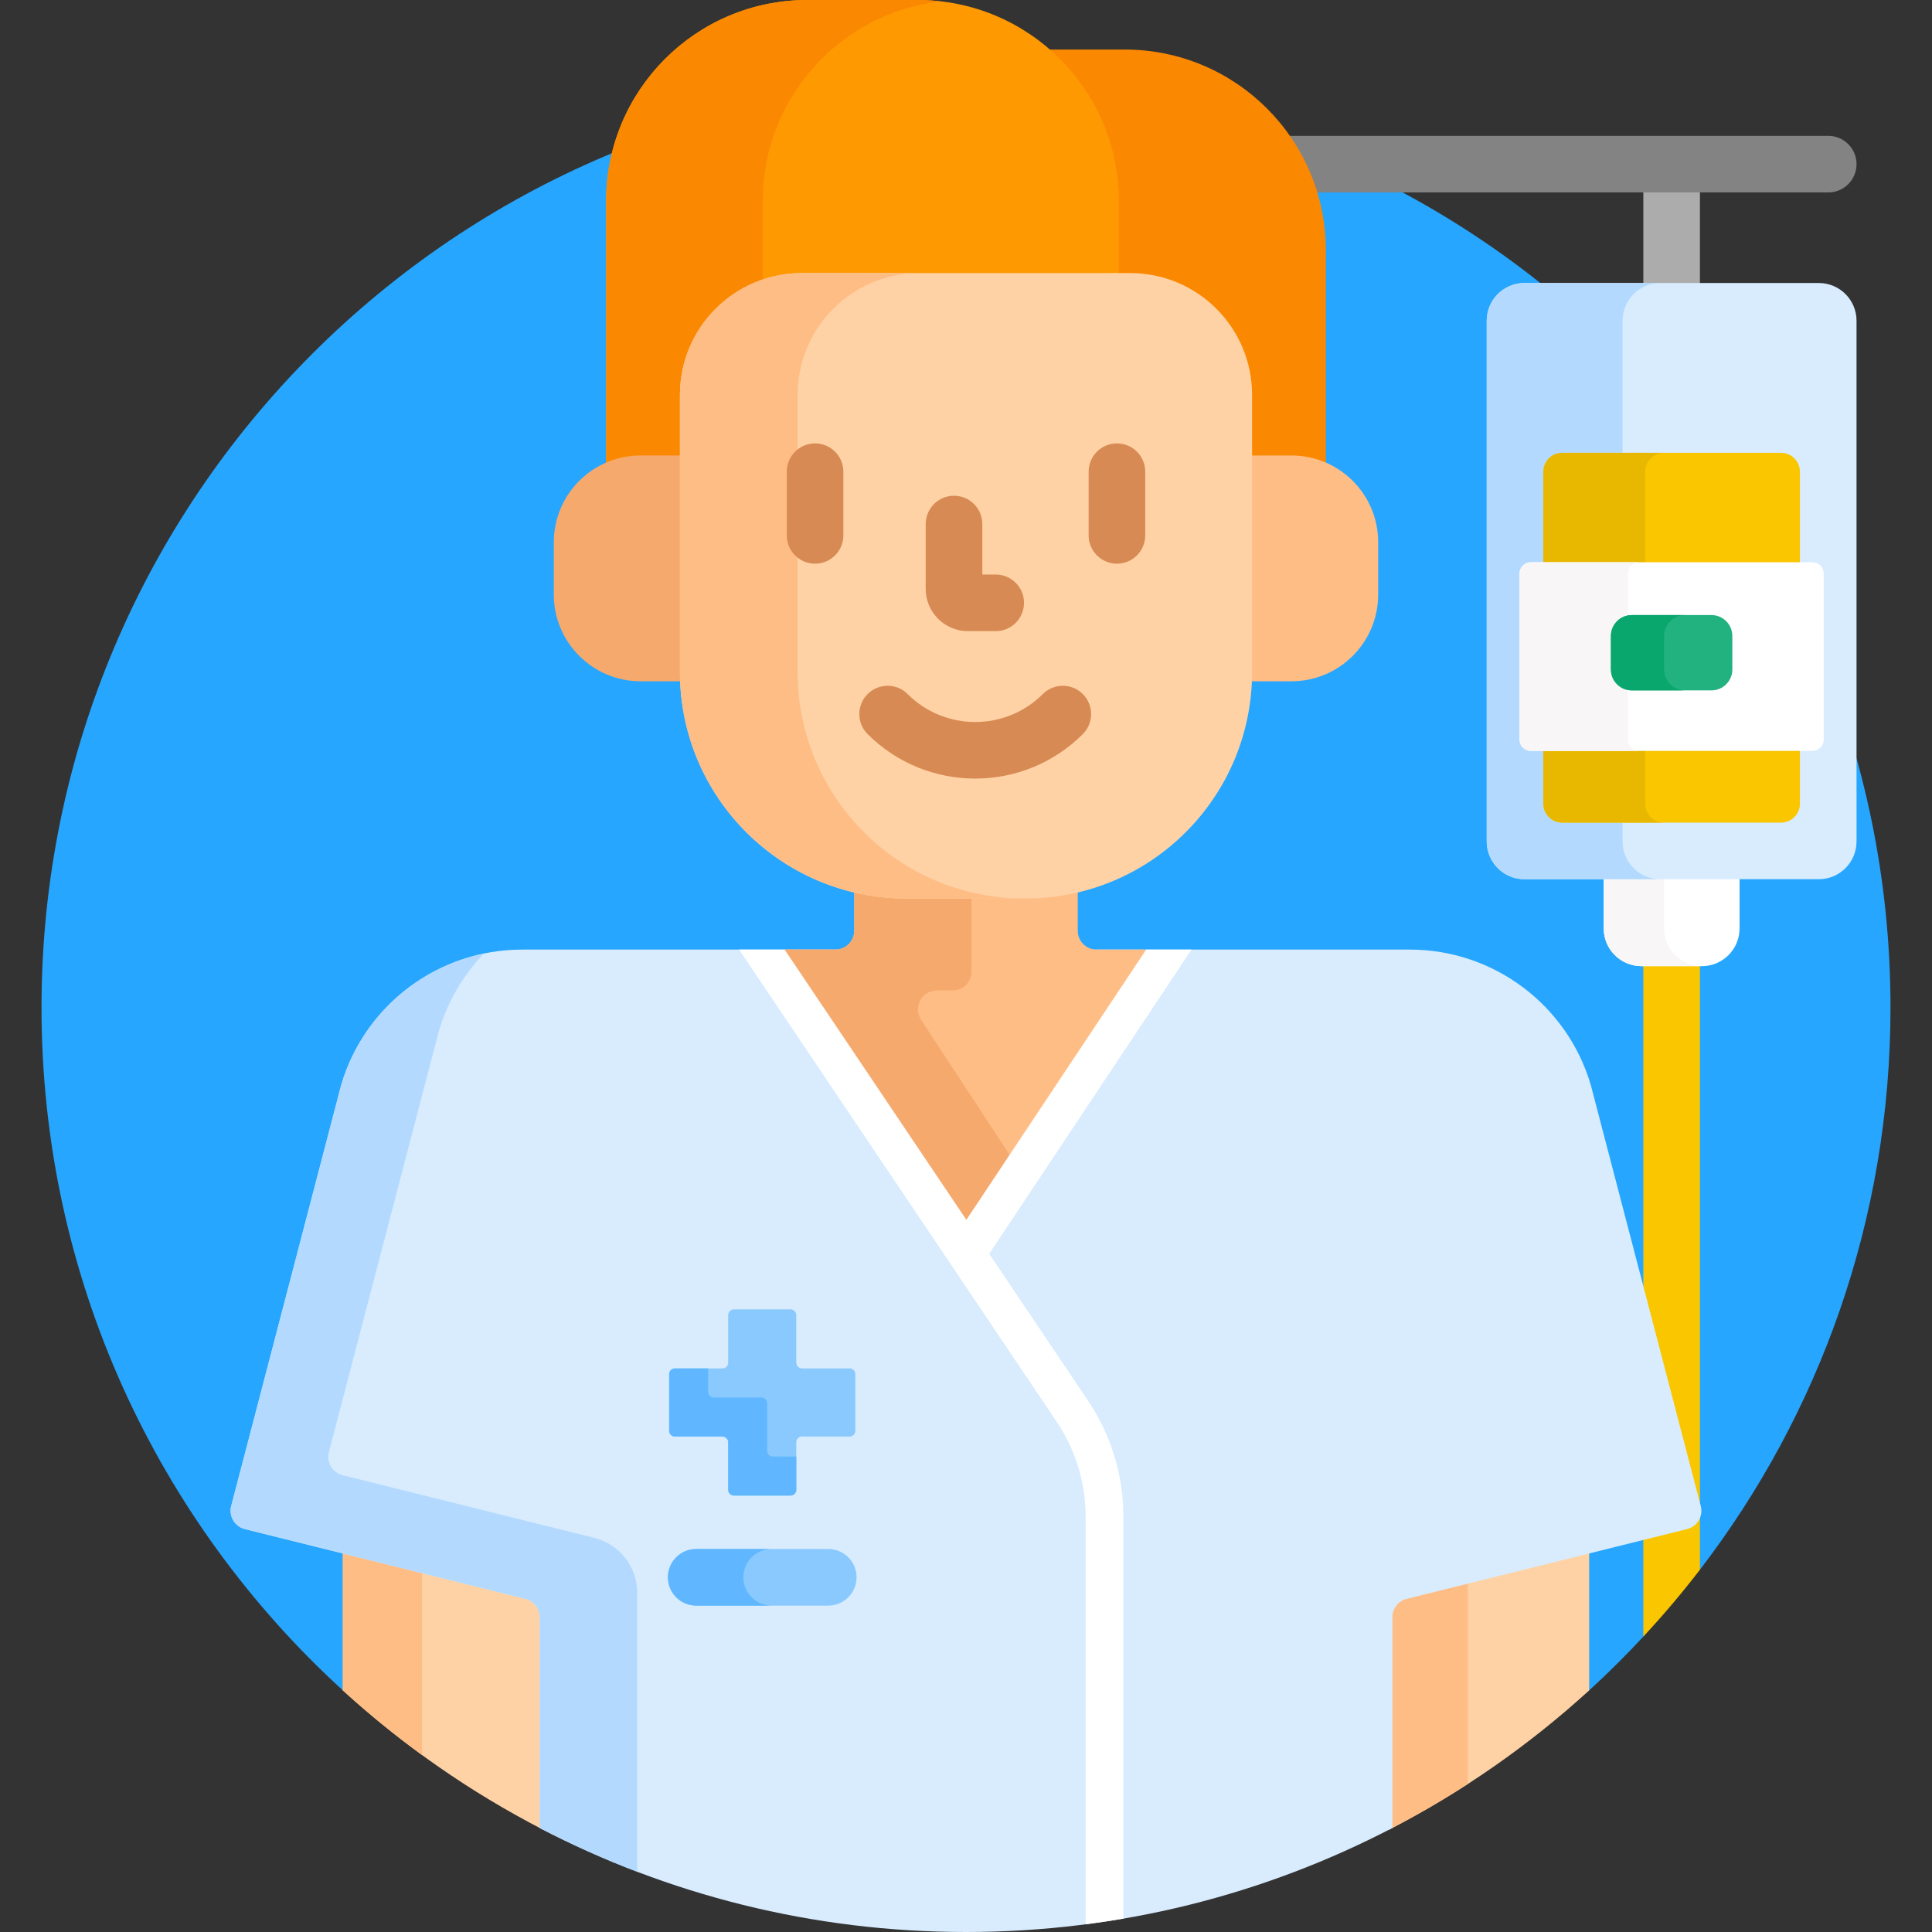
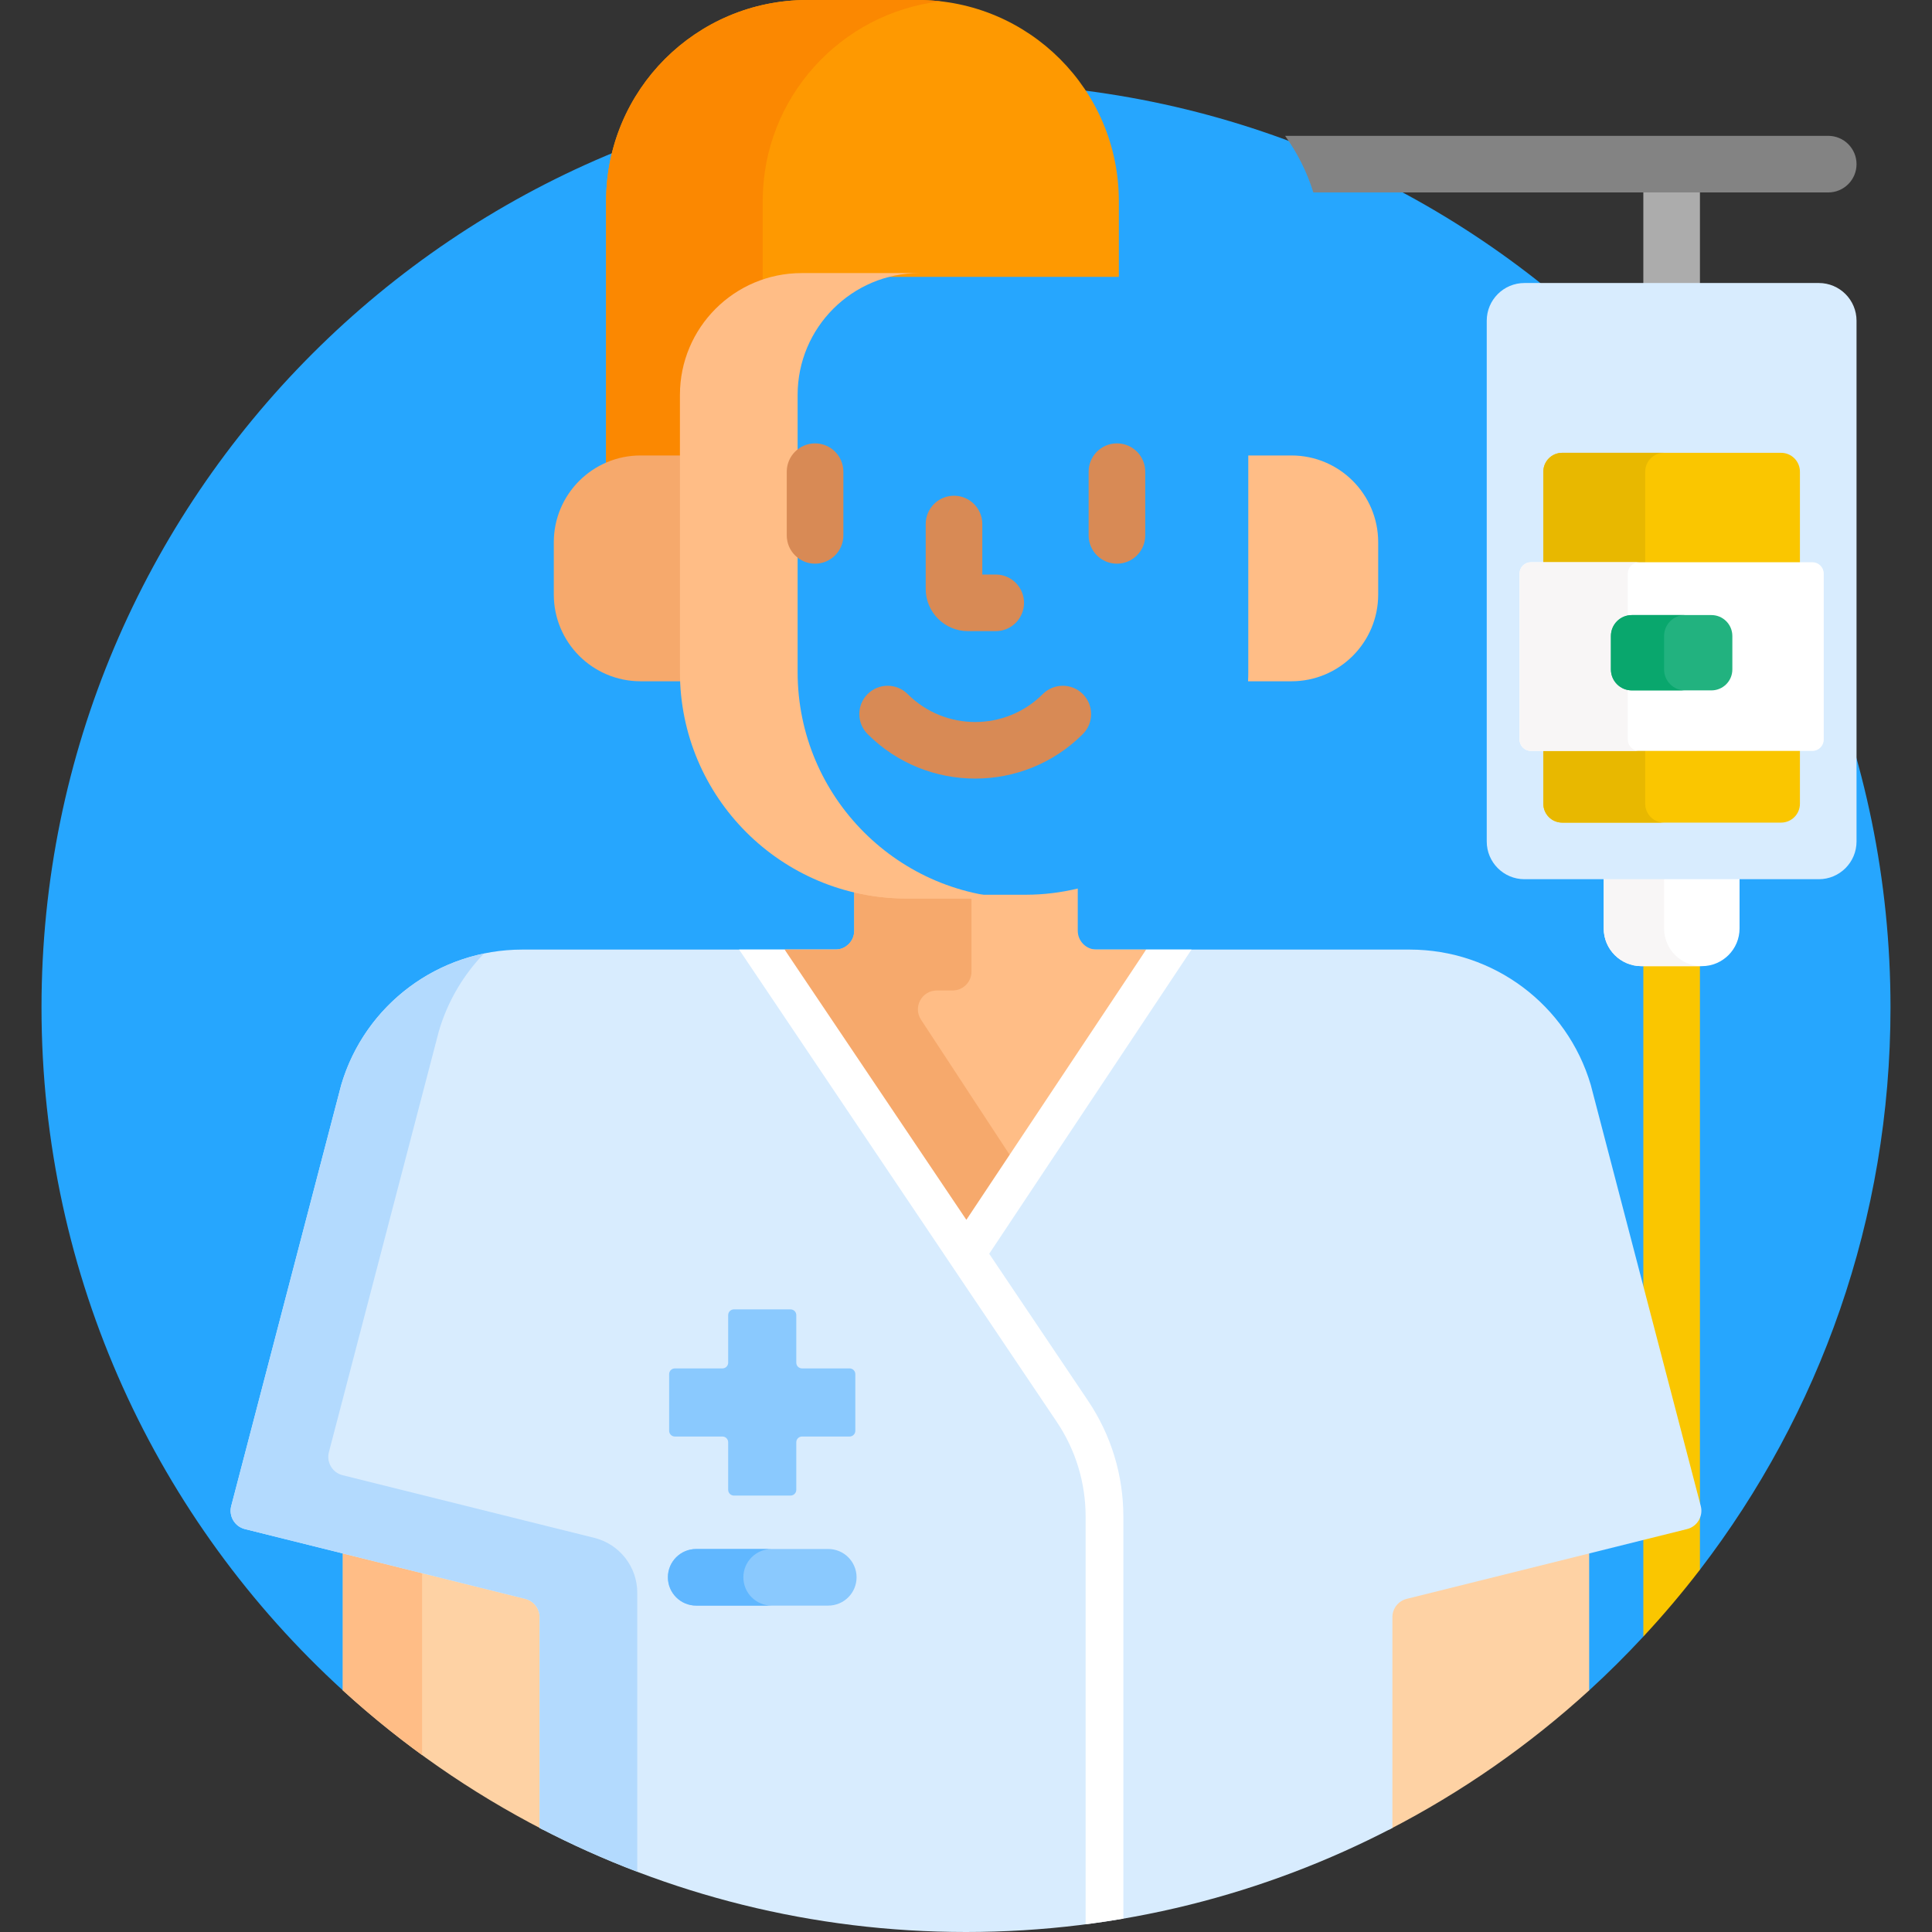
<svg xmlns="http://www.w3.org/2000/svg" id="Layer_1" enable-background="new 0 0 512 512" height="512" viewBox="0 0 512 512" width="512">
  <rect x="0" y="0" width="512" height="512" fill="#333333" stroke="none" />
  <g>
    <path d="m256 22c-135.31 0-245 109.69-245 245 0 71.68 30.787 136.167 79.854 180.969h1v-37.07l-26.705-6.647c-1.045-.26-1.924-.914-2.474-1.84s-.703-2.011-.43-3.053l29.15-111.593c6.091-20.663 25.418-35.115 46.992-35.115h235.224c21.573 0 40.9 14.452 47 35.145l14.889 56.994v62.286l-15.354 3.822v37.07h1c4.981-4.548 9.763-9.309 14.354-14.25l6.5-14.718 8.5-3.012c31.672-41.282 50.5-92.935 50.5-148.988 0-135.31-109.69-245-245-245z" fill="#26a6fe" />
    <path d="m435.5 50h15v26h-15z" fill="#acacac" />
    <g>
      <path d="m435.5 255.041v178.678c5.273-5.674 10.279-11.576 15-17.731v-160.947z" fill="#fac600" />
    </g>
    <g>
      <path d="m484.5 36h-143.93c3.246 4.52 5.799 9.568 7.479 15h136.451c4.142 0 7.5-3.358 7.5-7.5s-3.358-7.5-7.5-7.5z" fill="#838383" />
    </g>
    <path d="m425 232v14.041c0 5.523 4.477 10 10 10h16c5.523 0 10-4.477 10-10v-14.041z" fill="#fff" />
    <path d="m441 246.041v-14.041h-16v14.041c0 5.523 4.477 10 10 10h16c-5.523 0-10-4.477-10-10z" fill="#f8f6f6" />
    <path d="m144 428.568c0-2.761-1.872-5.155-4.551-5.822l-48.595-12.096v37.319c15.928 14.544 33.791 26.999 53.146 36.965z" fill="#fed2a4" />
    <path d="m111.854 415.877-21-5.227v37.319c6.67 6.091 13.684 11.809 21 17.138z" fill="#ffbd86" />
    <path d="m372.551 422.746c-2.679.667-4.551 3.061-4.551 5.822v56.365c19.355-9.965 37.217-22.421 53.146-36.965v-37.318z" fill="#fed2a4" />
-     <path d="m389 418.652-16.449 4.095c-2.679.667-4.551 3.061-4.551 5.822v56.365c7.215-3.715 14.222-7.777 21-12.163z" fill="#ffbd86" />
    <g>
      <g>
        <path d="m450.722 399.106-29.15-111.593c-6.268-21.265-25.791-35.862-47.96-35.862h-235.224c-22.169 0-41.691 14.598-47.96 35.862l-29.15 111.593c-.704 2.694.928 5.443 3.63 6.116l74.299 18.495c2.228.555 3.792 2.556 3.792 4.852v55.857c33.813 17.608 72.241 27.574 113.001 27.574s79.188-9.966 113-27.575v-55.857c0-2.296 1.564-4.297 3.792-4.852l74.299-18.495c2.702-.672 4.334-3.421 3.631-6.115z" fill="#d8ecfe" />
      </g>
      <path d="m168.885 496.04v-73.933c0-6.889-4.692-12.892-11.377-14.556l-66.715-16.607c-2.702-.672-4.334-3.422-3.63-6.116l29.15-111.593c2.331-7.908 6.5-14.887 11.952-20.542-17.803 3.676-32.545 16.866-37.837 34.819l-29.15 111.593c-.704 2.694.928 5.443 3.63 6.116l74.299 18.495c2.228.555 3.792 2.556 3.792 4.852v55.857c8.358 4.352 16.999 8.233 25.886 11.615z" fill="#b3dafe" />
      <g>
        <g>
-           <path d="m298.071 13.129h-21.426c11.514 9.602 18.857 24.046 18.857 40.175v20.065h4.031c17.247 0 31.278 14.031 31.278 31.278v17.056h12.534c2.845 0 5.557.576 8.031 1.61v-56.88c-.001-29.439-23.866-53.304-53.305-53.304z" fill="#fb8801" />
-         </g>
+           </g>
        <path d="m168.656 121.703h12.534v-17.056c0-17.247 14.031-31.278 31.278-31.278h84.035v-20.065c-.001-29.439-23.866-53.304-53.305-53.304h-29.269c-29.439 0-53.304 23.865-53.304 53.304v70.009c2.474-1.035 5.186-1.61 8.031-1.61z" fill="#fe9901" />
        <path d="m168.656 121.703h12.534v-17.056c0-13.622 8.757-25.231 20.934-29.512v-21.831c0-27.37 20.632-49.909 47.189-52.944-2.008-.23-4.046-.36-6.115-.36h-29.269c-29.439 0-53.304 23.865-53.304 53.304v70.009c2.474-1.035 5.186-1.61 8.031-1.61z" fill="#fb8801" />
        <g>
          <path d="m181.189 178.115v-57.412h-11.427c-12.703 0-23 10.297-23 23v13.843c0 12.703 10.297 23 23 23h11.488c-.032-.807-.061-1.616-.061-2.431z" fill="#f6a96c" />
          <path d="m342.237 120.703h-11.427v57.412c0 .815-.029 1.623-.062 2.431h11.488c12.703 0 23-10.297 23-23v-13.843c.001-12.703-10.296-23-22.999-23z" fill="#ffbd86" />
        </g>
        <path d="m285.618 246.651v-11.183c-4.432 1.067-9.053 1.648-13.808 1.648h-31.621c-4.755 0-9.375-.581-13.808-1.648v11.183c0 2.761-2.239 5-5 5h-13.453l8.041 13.748 40.13 59.668 39.633-59.566 8.014-13.85h-13.13c-2.759 0-4.998-2.239-4.998-5z" fill="#ffbd86" />
        <g>
          <path d="m248.261 262.488h4.192c2.761 0 5-2.239 5-5v-19.373h-17.264c-4.754 0-9.373-.57-13.808-1.615v10.15c0 2.761-2.239 5-5 5h-13.453l8.041 13.748 40.13 59.668 12.064-18.131-24.083-36.704c-2.181-3.325.204-7.743 4.181-7.743z" fill="#f6a96c" />
        </g>
        <g>
-           <path d="m271.811 238.115h-31.621c-33.137 0-60-26.863-60-60v-73.468c0-17.827 14.451-32.278 32.278-32.278h87.066c17.827 0 32.278 14.451 32.278 32.278v73.468c-.001 33.137-26.864 60-60.001 60z" fill="#fed2a4" />
-         </g>
+           </g>
        <path d="m211.379 178.115v-73.468c0-17.827 14.451-32.278 32.278-32.278h-31.189c-17.827 0-32.278 14.451-32.278 32.278v73.468c0 33.137 26.863 60 60 60h31.189c-33.138 0-60-26.863-60-60z" fill="#ffbd86" />
      </g>
      <g>
        <g>
          <g>
            <path d="m216 149.382c-4.142 0-7.5-3.358-7.5-7.5v-16.882c0-4.142 3.358-7.5 7.5-7.5s7.5 3.358 7.5 7.5v16.882c0 4.142-3.358 7.5-7.5 7.5z" fill="#d88a55" />
          </g>
          <g>
            <path d="m296 149.382c-4.142 0-7.5-3.358-7.5-7.5v-16.882c0-4.142 3.358-7.5 7.5-7.5s7.5 3.358 7.5 7.5v16.882c0 4.142-3.358 7.5-7.5 7.5z" fill="#d88a55" />
          </g>
        </g>
        <g>
          <path d="m258.442 206.333c-10.329 0-20.653-3.93-28.516-11.793-2.929-2.929-2.929-7.678 0-10.606 2.929-2.929 7.678-2.929 10.606 0 9.875 9.875 25.943 9.875 35.82 0 2.929-2.929 7.678-2.929 10.606 0 2.929 2.929 2.929 7.678 0 10.606-7.861 7.861-18.19 11.793-28.516 11.793z" fill="#d88a55" />
        </g>
        <g>
          <path d="m263.875 167.257h-7.37c-6.167 0-11.185-5.018-11.185-11.185v-17.197c0-4.142 3.358-7.5 7.5-7.5s7.5 3.358 7.5 7.5v13.381h3.555c4.142 0 7.5 3.358 7.5 7.5s-3.358 7.501-7.5 7.501z" fill="#d88a55" />
        </g>
      </g>
      <g>
        <path d="m303.748 251.651-47.652 71.617-48.167-71.617h-12.051l84.162 125.136c5.011 7.451 7.66 16.135 7.66 25.114v108.058c3.355-.434 6.689-.933 10-1.501v-106.558c0-10.974-3.237-21.588-9.362-30.695l-26.189-38.939 53.614-80.616h-12.015z" fill="#fff" />
      </g>
    </g>
    <g>
      <path d="m482 233h-78c-5.523 0-10-4.477-10-10v-138c0-5.523 4.477-10 10-10h78c5.523 0 10 4.477 10 10v138c0 5.523-4.477 10-10 10z" fill="#d8ecfe" />
    </g>
-     <path d="m430 223v-5h-16c-2.761 0-5-2.239-5-5v-88c0-2.761 2.239-5 5-5h16v-35c0-5.523 4.477-10 10-10h-36c-5.523 0-10 4.477-10 10v138c0 5.523 4.477 10 10 10h36c-5.523 0-10-4.477-10-10z" fill="#b3dafe" />
    <g fill="#fac600">
      <path d="m477 150v-25c0-2.761-2.239-5-5-5h-58c-2.761 0-5 2.239-5 5v25z" />
      <path d="m409 198v15c0 2.761 2.239 5 5 5h58c2.761 0 5-2.239 5-5v-15z" />
    </g>
    <g fill="#e8b800">
      <path d="m436 150v-25c0-2.761 2.239-5 5-5h-27c-2.761 0-5 2.239-5 5v25z" />
      <path d="m436 213v-15h-27v15c0 2.761 2.239 5 5 5h27c-2.761 0-5-2.239-5-5z" />
    </g>
    <g>
      <path d="m402.694 196v-44c0-1.657 1.343-3 3-3h74.612c1.657 0 3 1.343 3 3v44c0 1.657-1.343 3-3 3h-74.612c-1.657 0-3-1.343-3-3z" fill="#fff" />
    </g>
    <path d="m431.388 196v-44c0-1.657 1.343-3 3-3h-28.694c-1.657 0-3 1.343-3 3v44c0 1.657 1.343 3 3 3h28.694c-1.657 0-3-1.343-3-3z" fill="#f8f6f6" />
    <g>
      <path d="m426.91 177.415v-8.871c0-3.062 2.482-5.544 5.544-5.544h21.091c3.062 0 5.544 2.482 5.544 5.544v8.871c0 3.062-2.482 5.544-5.544 5.544h-21.091c-3.061 0-5.544-2.482-5.544-5.544z" fill="#22b27f" />
    </g>
    <path d="m441 177.415v-8.871c0-3.062 2.482-5.544 5.544-5.544h-14.09c-3.062 0-5.544 2.482-5.544 5.544v8.871c0 3.062 2.482 5.544 5.544 5.544h14.09c-3.062 0-5.544-2.482-5.544-5.544z" fill="#09a76d" />
    <g>
      <path d="m225.149 362.644h-12.604c-.839 0-1.52-.68-1.52-1.52v-12.604c0-.839-.68-1.52-1.52-1.52h-15.011c-.839 0-1.52.68-1.52 1.52v12.604c0 .839-.68 1.52-1.52 1.52h-12.604c-.839 0-1.52.68-1.52 1.52v15.011c0 .839.68 1.52 1.52 1.52h12.604c.839 0 1.52.68 1.52 1.52v12.604c0 .839.68 1.52 1.52 1.52h15.011c.839 0 1.52-.68 1.52-1.52v-12.604c0-.839.68-1.52 1.52-1.52h12.604c.839 0 1.52-.68 1.52-1.52v-15.011c0-.84-.68-1.52-1.52-1.52z" fill="#8ac9fe" />
    </g>
    <g>
-       <path d="m204.826 386c-.839 0-1.52-.68-1.52-1.52v-12.604c0-.839-.68-1.52-1.52-1.52h-12.604c-.839 0-1.52-.68-1.52-1.52v-6.193h-8.811c-.839 0-1.52.68-1.52 1.52v15.011c0 .839.68 1.52 1.52 1.52h12.604c.839 0 1.52.68 1.52 1.52v12.604c0 .839.68 1.52 1.52 1.52h15.011c.839 0 1.52-.68 1.52-1.52v-8.818z" fill="#60b7ff" />
-     </g>
+       </g>
    <g>
      <g>
        <path d="m219.5 425.5h-35c-4.143 0-7.5-3.358-7.5-7.5s3.357-7.5 7.5-7.5h35c4.143 0 7.5 3.358 7.5 7.5s-3.357 7.5-7.5 7.5z" fill="#8ac9fe" />
      </g>
    </g>
    <path d="m197 418c0-4.142 3.357-7.5 7.5-7.5h-20c-4.143 0-7.5 3.358-7.5 7.5s3.357 7.5 7.5 7.5h20c-4.143 0-7.5-3.358-7.5-7.5z" fill="#60b7ff" />
  </g>
</svg>